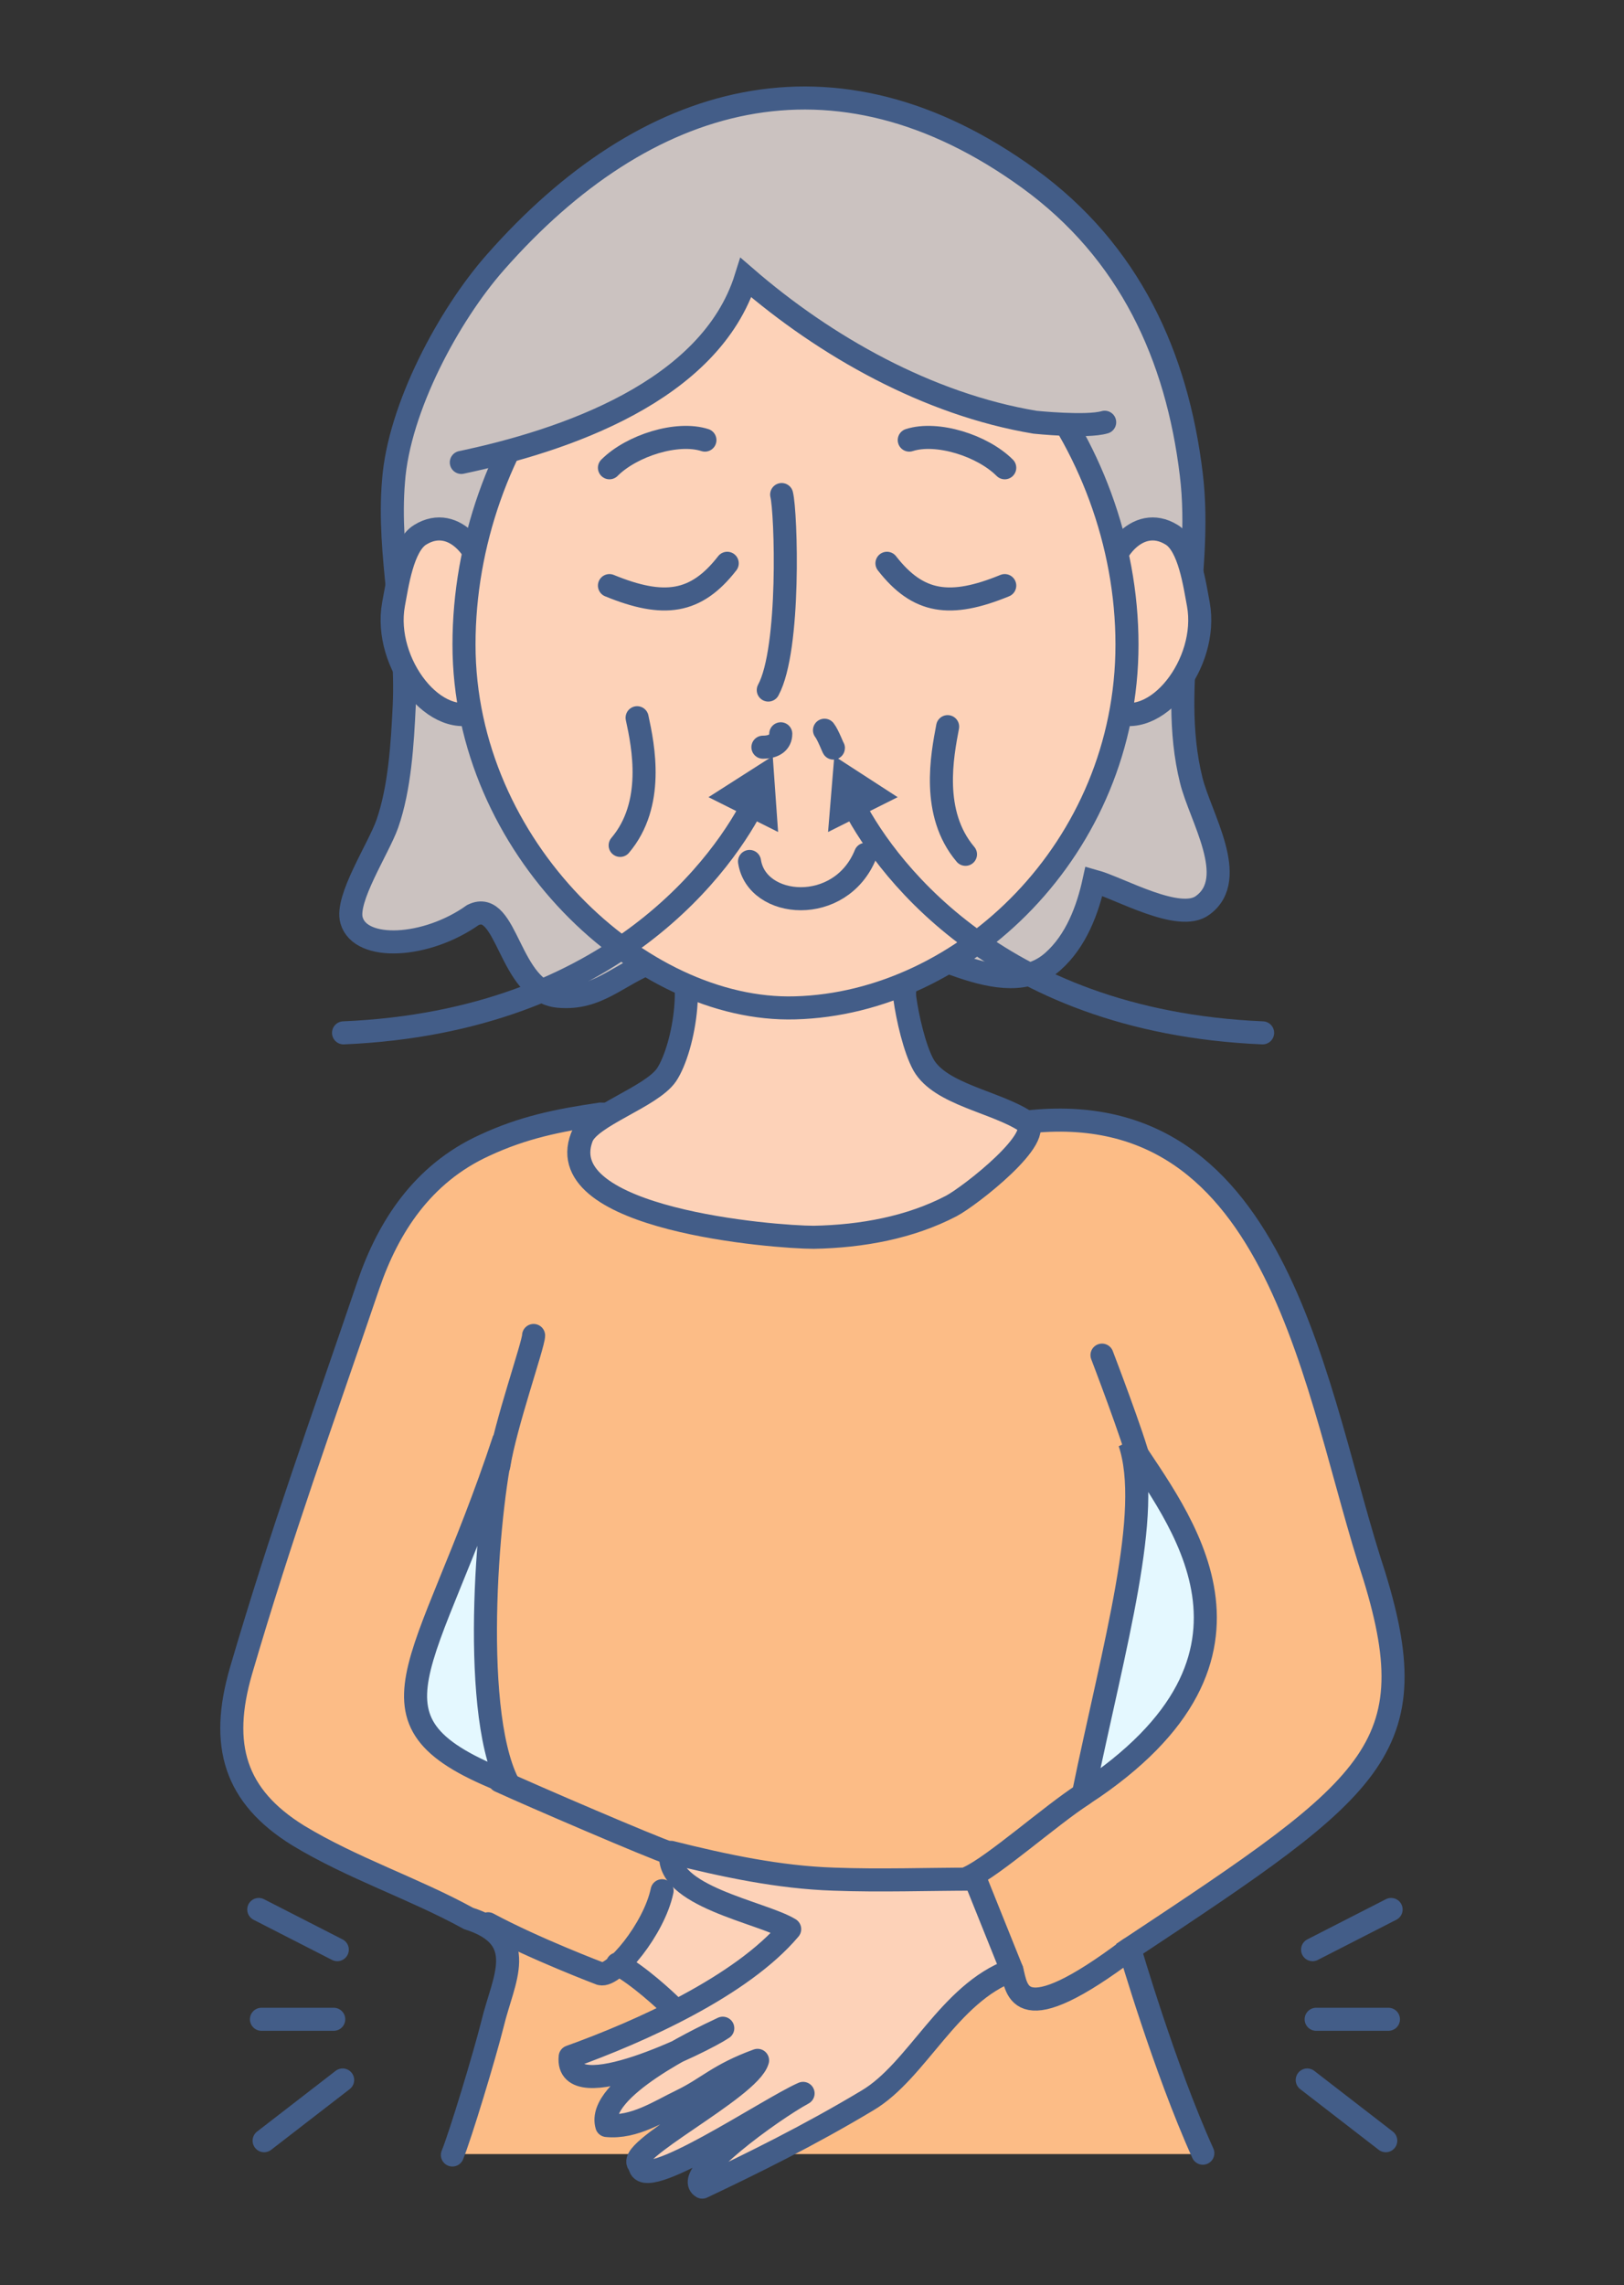
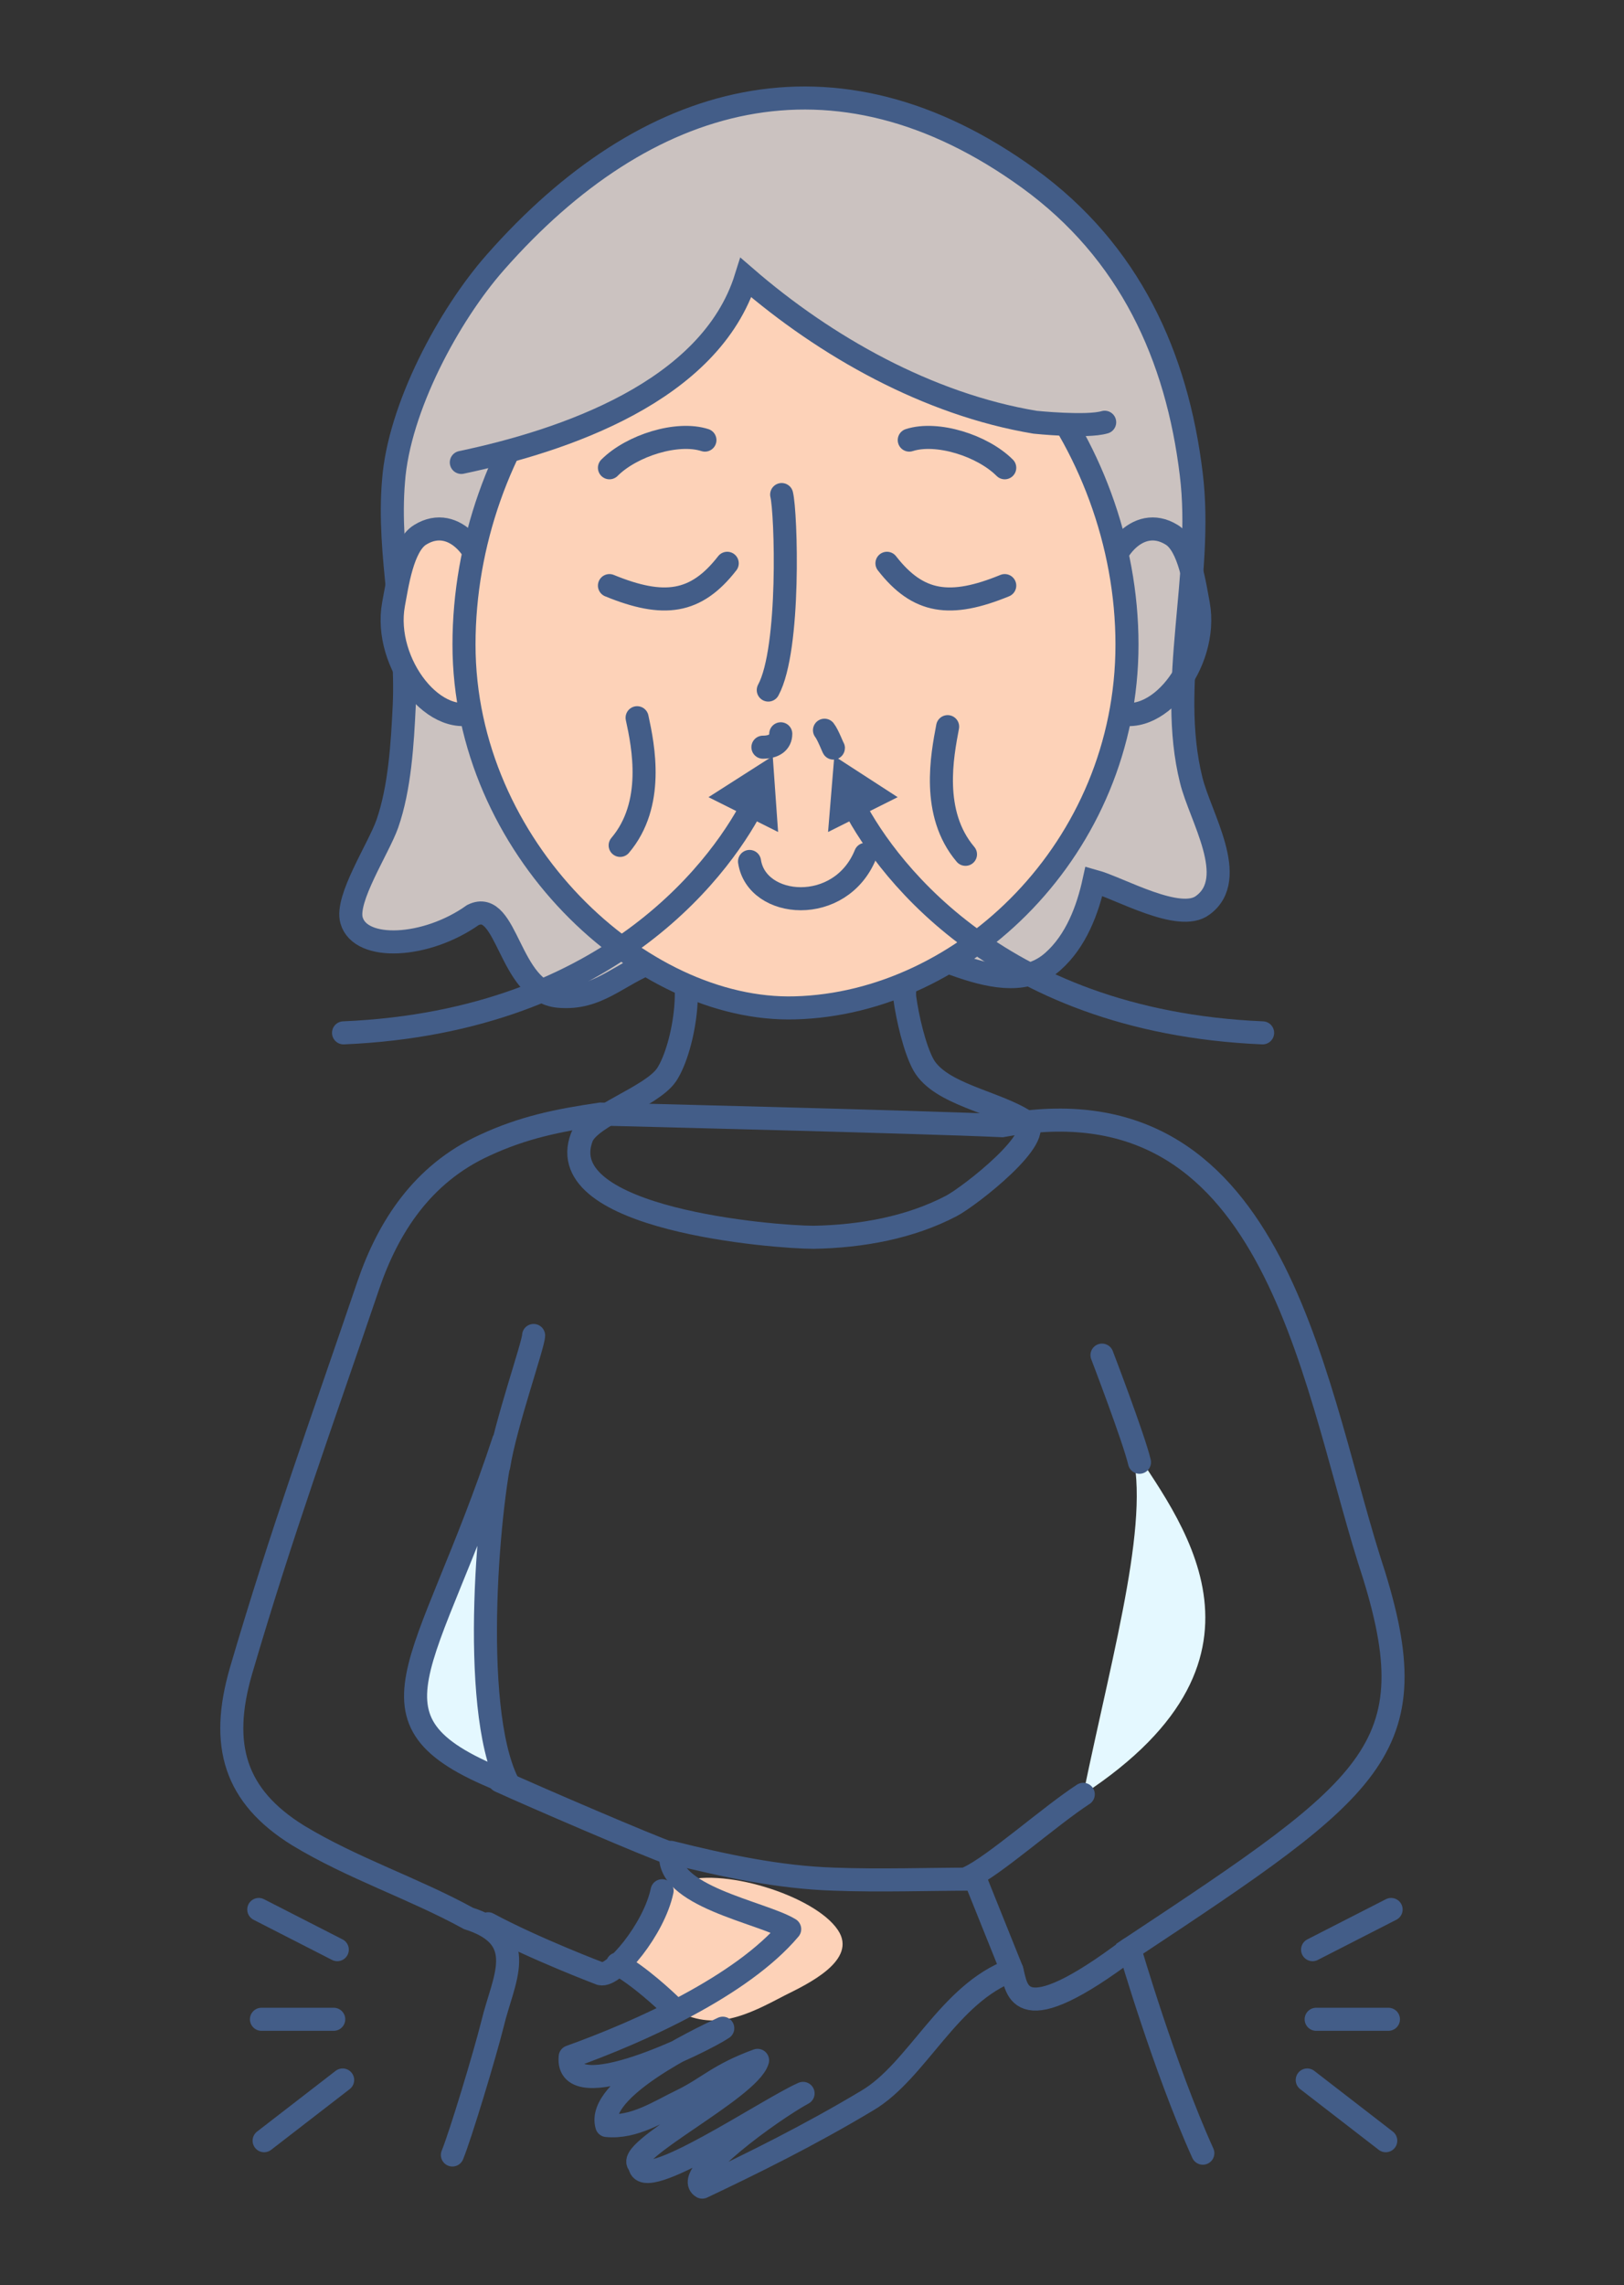
<svg xmlns="http://www.w3.org/2000/svg" version="1.1" id="レイヤー_1" x="0px" y="0px" viewBox="0 0 182 256" style="enable-background:new 0 0 182 256;" xml:space="preserve">
  <rect x="0" y="0" width="182" height="256" fill="#333333" stroke="none" />
  <style type="text/css">
	.st0{fill:#FCBC86;}
	.st1{fill:none;stroke:#435D88;stroke-width:2.583;stroke-linecap:round;}
	.st2{fill:#E4F8FF;}
	.st3{fill:#FDD2B8;}
	.st4{fill:none;stroke:#435D88;stroke-width:2.583;stroke-linecap:round;stroke-linejoin:round;}
	.st5{fill:#CBC2C0;}
	.st6{fill:#435D88;}
</style>
  <g id="レイヤー_2_1_">
</g>
  <g id="レイヤー_1_1_">
    <g>
-       <path class="st0" d="M55.3,226.6c-0.9,3.6-3.6,12.5-4.5,14.7h84c-4.3-9.5-8.2-22.9-8.2-22.9c28.1-18.6,33.8-22.5,26.8-43.7    c-6.5-20.8-10.8-54.1-41.1-48.5c-8.2-0.4-45-1.3-45-1.3c-4.8,0.7-8.7,1.5-13,3.5c-7,3.2-10.8,9.2-13,15.6    c-5.3,15.6-9.7,27.6-14.3,43.3c-2.4,8.3-0.7,14,6.4,18.4c6.1,3.7,12.9,5.9,19.1,9.3C59.5,217,56.5,221.7,55.3,226.6" />
      <path class="st1" d="M134.8,241.2c-4.3-9.5-8.2-22.9-8.2-22.9c28.1-18.6,33.8-22.5,26.8-43.7c-6.5-20.8-10.8-54.1-41.1-48.5    c-8.2-0.4-45-1.3-45-1.3c-4.8,0.7-8.7,1.5-13,3.5c-7,3.2-10.8,9.2-13,15.6c-5.3,15.6-9.7,27.6-14.3,43.3c-2.4,8.3-0.7,14,6.4,18.4    c6.1,3.7,12.9,5.9,19.1,9.3c6.9,2.2,3.9,6.8,2.7,11.8c-0.9,3.6-3.6,12.5-4.5,14.7" />
      <path class="st2" d="M126.6,161.6c5.2,8.2,18.6,23.8-5.2,39.4C124.9,184.1,129.2,169.4,126.6,161.6z" />
-       <path class="st1" d="M126.6,161.6c5.2,8.2,18.6,23.8-5.2,39.4C124.9,184.1,129.2,169.4,126.6,161.6z" />
      <path class="st2" d="M56.5,161.2c-1.7,6.1-3.9,29.9,0.4,38.5C39.2,192.8,47.8,187.6,56.5,161.2z" />
      <path class="st1" d="M56.5,161.2c-1.7,6.1-3.9,29.9,0.4,38.5C39.2,192.8,47.8,187.6,56.5,161.2z" />
      <path class="st3" d="M75.6,225.1c4.4,2.6,8.2,0.6,12.4-1.6c2.4-1.2,8.2-3.9,5.9-7.3c-2.6-3.9-13.3-7.2-17.8-5.3    c-2.6,1.1-5.3,5-5.8,7.8C69.8,222.2,73,223.6,75.6,225.1" />
-       <path class="st3" d="M109.3,210.5c-5.3,0-10.6,0.2-15.9,0c-6.1-0.2-12.2-1.5-18.2-3c-0.8,4.9,10.2,6.7,13.3,8.6    c-5.4,6.4-16.8,11.5-24.6,14.3c-0.6,5.9,14.9-1.7,17.1-3.2c-3,1.4-14.2,6.8-13,10.9c3.1,0.3,5.9-1.6,8.4-2.8    c2.9-1.4,4.1-2.9,8.5-4.5c-0.9,3.2-15.4,10.4-13.2,11.7c0,3.5,14.4-6.3,18.3-8c-3.5,1.9-13.6,9.2-11.3,10.5    c5.5-2.6,12-5.8,18.5-9.7c5.6-3.3,9.1-12,16.2-14.6L109.3,210.5z" />
      <path class="st4" d="M109.3,210.5c-5.3,0-10.6,0.2-15.9,0c-6.1-0.2-12.2-1.5-18.2-3c-0.8,4.9,10.2,6.7,13.3,8.6    c-5.4,6.4-16.8,11.5-24.6,14.3c-0.6,5.9,14.9-1.7,17.1-3.2c-3,1.4-14.2,6.8-13,10.9c3.1,0.3,5.9-1.6,8.4-2.8    c2.9-1.4,4.1-2.9,8.5-4.5c-0.9,3.2-15.4,10.4-13.2,11.7c0,3.5,14.4-6.3,18.3-8c-3.5,1.9-13.6,9.2-11.3,10.5    c5.5-2.6,12-5.8,18.5-9.7c5.6-3.3,9.1-12,16.2-14.6L109.3,210.5z" />
      <path class="st4" d="M146.5,233l8.8,6.8 M155.6,226.2h-8.1 M155.9,213.9l-8.8,4.5 M38.4,233l-8.8,6.8 M29.3,226.2h8.1 M29,213.9    l8.8,4.5 M123.5,151.8c0,0,3.6,9.4,4.2,12 M59.8,149.6c0,1-3.2,10.1-3.9,14.6 M113.4,220.7c0.6,2.2,0.6,7.1,13.2-2.4 M121.4,201    c-3.7,2.4-10,8-12.8,9.3 M69.2,220c2.4,1.3,5.4,4.1,6.1,4.8 M54.7,215.5c5.2,2.8,12.6,5.6,12.6,5.6c1.5,0.4,6-5,6.9-9.3 M56,199.5    c3.7,1.7,17.2,7.5,19.1,8.1" />
-       <path class="st3" d="M75.1,105.7c3.2,2.5,1.6,11.7-0.4,14.7c-1.7,2.5-8.6,4.6-9.5,7c-3.5,9.2,21.6,11.2,26,11.2    c5.4-0.1,10.8-1.1,15.4-3.5c2.1-1.1,10.8-7.9,8.3-9.5c-3.4-2.2-9.5-3-11.4-6.3c-1-1.8-1.8-5.3-2.1-7.5c-0.2-1.4,0.8-6.2,0.1-7.1    c0-0.1-0.1-0.2-0.1-0.3c-4.8-0.2-9.6,0.1-14.3-0.1c-3.8-0.1-8.2-1.2-11.6,0.4L75.1,105.7z" />
      <path class="st1" d="M75.1,105.7c3.2,2.5,1.6,11.7-0.4,14.7c-1.7,2.5-8.6,4.6-9.5,7c-3.5,9.2,21.6,11.2,26,11.2    c5.4-0.1,10.8-1.1,15.4-3.5c2.1-1.1,10.8-7.9,8.3-9.5c-3.4-2.2-9.5-3-11.4-6.3c-1-1.8-1.8-5.3-2.1-7.5c-0.2-1.4,0.8-6.2,0.1-7.1    c0-0.1-0.1-0.2-0.1-0.3c-4.8-0.2-9.6,0.1-14.3-0.1c-3.8-0.1-8.2-1.2-11.6,0.4L75.1,105.7z" />
      <path class="st5" d="M53,102.5c3.9-1.9,4,8.6,9.6,9.1c4.4,0.4,6.6-2.4,10.6-3.9c7.7-3,15.5-2.5,24.2-2.6c5.6,0,15,7.6,20.6,2.6    c2.6-2.3,3.9-5.8,4.6-9c2.9,0.8,9.6,4.7,12.2,2.7c4.1-3-0.3-9.9-1.3-14c-2.7-10.8,1.4-23,0-34.3c-1.6-13.2-6.9-24.9-18.2-33.1    c-21.8-15.8-43-9.7-59.8,9.4c-5.2,5.9-10.8,16.3-11.4,24.5c-0.7,8.3,1.6,16.6,1.2,25.2c-0.2,4.2-0.5,9.2-1.9,13.2    c-1,2.8-4.7,8.4-4,10.8C40.4,106.6,47.8,106.2,53,102.5z" />
      <path class="st1" d="M53,102.5c3.9-1.9,4,8.6,9.6,9.1c4.4,0.4,6.6-2.4,10.6-3.9c7.7-3,15.5-2.5,24.2-2.6c5.6,0,15,7.6,20.6,2.6    c2.6-2.3,3.9-5.8,4.6-9c2.9,0.8,9.6,4.7,12.2,2.7c4.1-3-0.3-9.9-1.3-14c-2.7-10.8,1.4-23,0-34.3c-1.6-13.2-6.9-24.9-18.2-33.1    c-21.8-15.8-43-9.7-59.8,9.4c-5.2,5.9-10.8,16.3-11.4,24.5c-0.7,8.3,1.6,16.6,1.2,25.2c-0.2,4.2-0.5,9.2-1.9,13.2    c-1,2.8-4.7,8.4-4,10.8C40.4,106.6,47.8,106.2,53,102.5z" />
      <path class="st3" d="M54.2,65.7c0.2-3.4-3.2-8.2-7.1-5.8c-2,1.2-2.6,5.7-3,7.8c-1.2,6.6,4.8,14.3,9.7,11.9L54.2,65.7z" />
      <path class="st1" d="M54.2,65.7c0.2-3.4-3.2-8.2-7.1-5.8c-2,1.2-2.6,5.7-3,7.8c-1.2,6.6,4.8,14.3,9.7,11.9L54.2,65.7z" />
-       <path class="st3" d="M124.2,65.7c-0.2-3.4,3.2-8.2,7.1-5.8c2,1.2,2.6,5.7,3,7.8c1.2,6.6-4.8,14.3-9.7,11.9L124.2,65.7z" />
      <path class="st1" d="M124.2,65.7c-0.2-3.4,3.2-8.2,7.1-5.8c2,1.2,2.6,5.7,3,7.8c1.2,6.6-4.8,14.3-9.7,11.9L124.2,65.7z" />
      <path class="st3" d="M126.3,72.2c0-22.8-17.1-44.4-37.6-44.4S52,49.5,52,72.2c0,22.8,19.8,41.2,37.1,40.7    C108,112.4,126.3,95,126.3,72.2z" />
      <path class="st1" d="M126.3,72.2c0-22.8-17.1-44.4-37.6-44.4S52,49.5,52,72.2c0,22.8,19.8,41.2,37.1,40.7    C108,112.4,126.3,95,126.3,72.2z" />
      <path class="st1" d="M84,96.5c0.8,5.3,10.2,6.1,13-0.8 M92.4,81.8c0.4,0.5,1,2.1,1,2 M85.5,83.7c1.2,0,2-0.5,2-1.5 M87.6,55.4    c0.5,2,1,17.3-1.5,21.9 M112.6,65.6c-6.1,2.5-9.7,2-13.2-2.5 M112.6,52.4c-2.5-2.5-7.6-4.1-10.7-3.1 M68.3,65.6    c6.1,2.5,9.7,2,13.2-2.5 M68.3,52.4c2.5-2.5,7.6-4.1,10.7-3.1" />
      <path class="st5" d="M51.7,51.8c11.4-2.4,27.9-7.9,31.9-20.7c8.9,7.7,20.4,14.2,32.4,16.2c21.4,3.7-0.2-17.9-7.2-21.7    c-10.5-5.6-29.4-11.3-39.9-3C59,30.4,57.9,40,53,49.9L51.7,51.8" />
      <path class="st1" d="M84.6,89.7c-3.2,6.5-15.6,24.7-46.1,26 M51.7,51.8c11.4-2.4,27.9-7.9,31.9-20.7c8.9,7.7,20.4,14.2,32.4,16.2    c0,0,5.8,0.6,7.8,0" />
      <polyline class="st6" points="79.4,89.3 87.2,93.2 86.6,84.7 79.4,89.3   " />
      <path class="st1" d="M95.4,89.7c3.2,6.5,15.6,24.7,46.1,26" />
      <polyline class="st6" points="100.6,89.3 92.8,93.2 93.5,84.7 100.6,89.3   " />
      <path class="st1" d="M106.2,81.4c-0.6,3.2-1.9,9.7,2,14.3 M71.4,80.4c0.7,3.2,2,9.7-1.9,14.3" />
    </g>
  </g>
  <g id="レイヤー_3">
</g>
</svg>